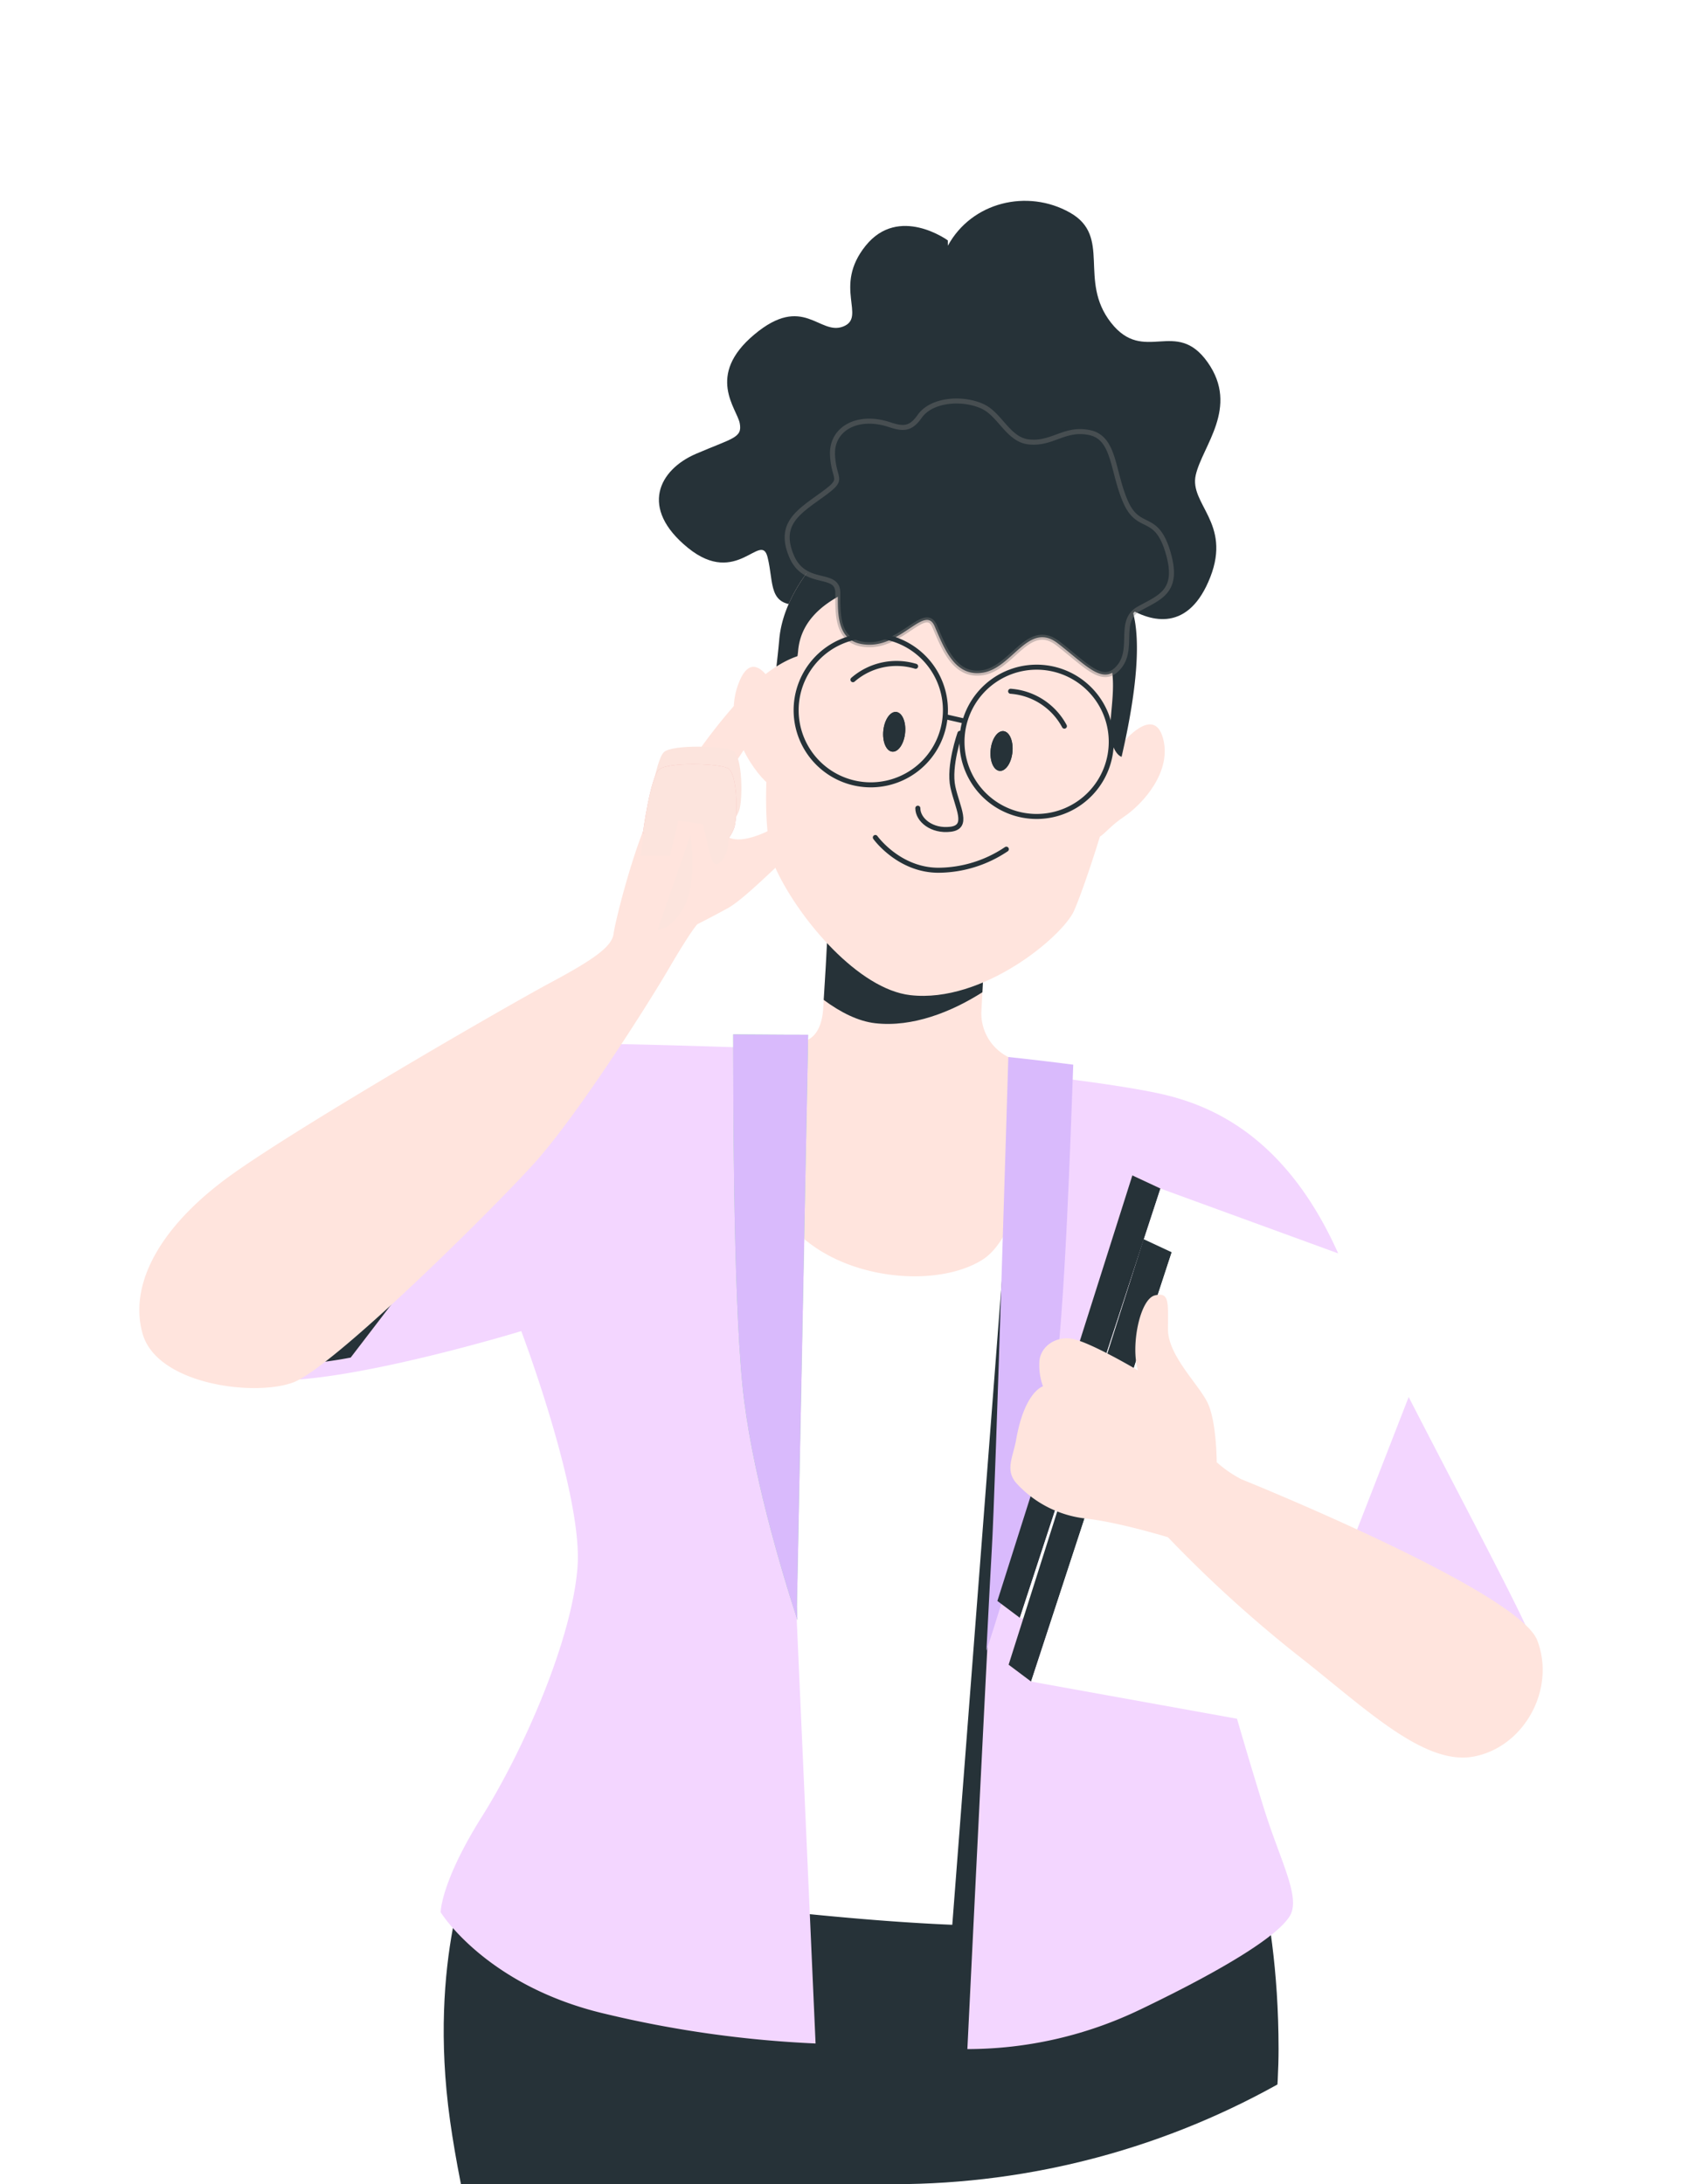
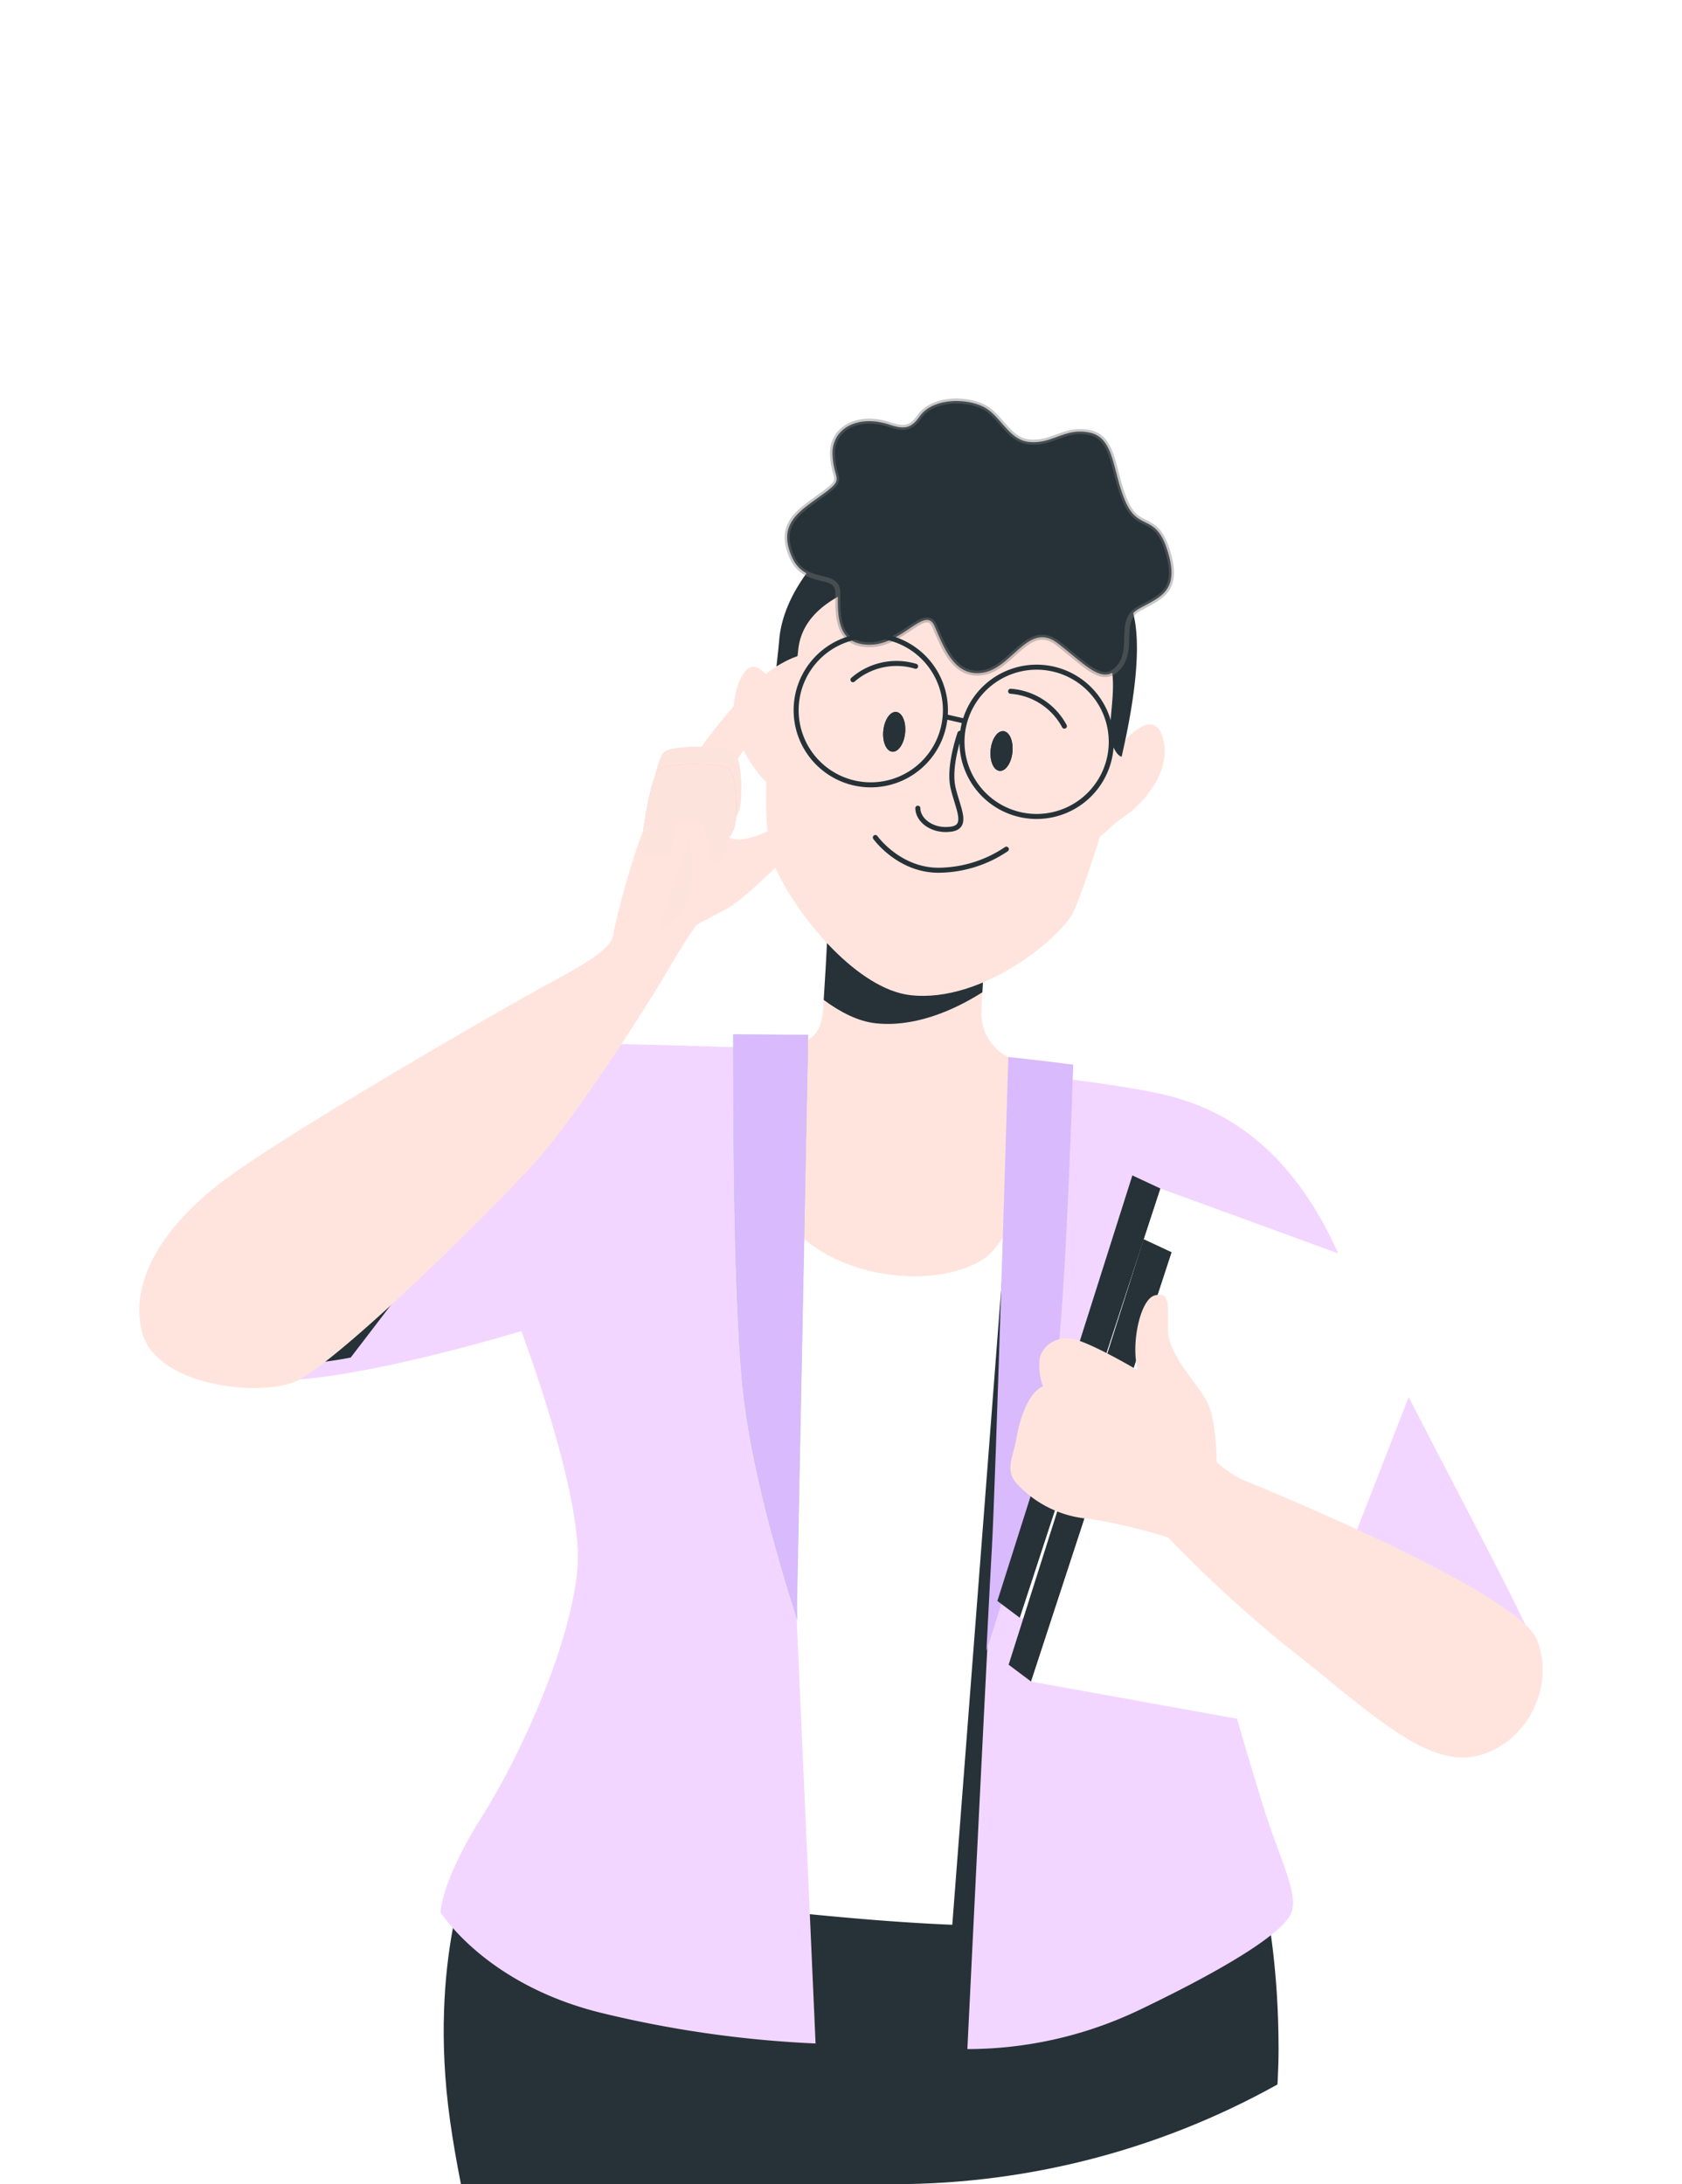
<svg xmlns="http://www.w3.org/2000/svg" width="335" height="435" viewBox="0 0 335 435">
  <defs>
    <clipPath id="clip-path">
      <path id="Rectangle_17204" data-name="Rectangle 17204" d="M157,0h21A157,157,0,0,1,335,157V278A157,157,0,0,1,178,435H0a0,0,0,0,1,0,0V157A157,157,0,0,1,157,0Z" transform="translate(0 0)" fill="#fff" />
    </clipPath>
    <clipPath id="clip-path-2">
      <rect id="Rectangle_17203" data-name="Rectangle 17203" width="281" height="645.42" fill="none" />
    </clipPath>
    <filter id="Path_47465" x="32.726" y="198.918" width="138.705" height="217.056" filterUnits="userSpaceOnUse">
      <feOffset dy="3" input="SourceAlpha" />
      <feGaussianBlur stdDeviation="3" result="blur" />
      <feFlood flood-opacity="0.161" />
      <feComposite operator="in" in2="blur" />
      <feComposite in="SourceGraphic" />
    </filter>
    <filter id="Path_47472" x="183.671" y="204.516" width="131.515" height="212.594" filterUnits="userSpaceOnUse">
      <feOffset dy="3" input="SourceAlpha" />
      <feGaussianBlur stdDeviation="3" result="blur-2" />
      <feFlood flood-opacity="0.161" />
      <feComposite operator="in" in2="blur-2" />
      <feComposite in="SourceGraphic" />
    </filter>
    <filter id="Path_47504" x="18.747" y="121.237" width="161.854" height="164.217" filterUnits="userSpaceOnUse">
      <feOffset dy="3" input="SourceAlpha" />
      <feGaussianBlur stdDeviation="3" result="blur-3" />
      <feFlood flood-opacity="0.102" />
      <feComposite operator="in" in2="blur-3" />
      <feComposite in="SourceGraphic" />
    </filter>
  </defs>
  <g id="Mask_Group_32744" data-name="Mask Group 32744" transform="translate(0)" clip-path="url(#clip-path)">
    <g id="Group_36166" data-name="Group 36166" transform="translate(27 40)">
      <g id="Group_36165" data-name="Group 36165" clip-path="url(#clip-path-2)">
        <path id="Path_47434" data-name="Path 47434" d="M140.667,435.362H105.979a1.788,1.788,0,0,1-1.788-1.788v-6.08a1.788,1.788,0,0,1,1.788-1.788h34.688a1.788,1.788,0,0,1,1.788,1.788v6.08a1.786,1.786,0,0,1-1.788,1.788" transform="translate(51.411 210.058)" fill="#263238" />
        <path id="Path_47435" data-name="Path 47435" d="M160.725,301.8s-12.445,39.327-12.445,48.786,0,33.353-5.974,54.76-13.938,44.306-14.437,46.794a28.945,28.945,0,0,0-.5,4.978S144.3,481.508,144.3,484.994s-3.484,4.48-5.476,4.48H109.948s-1.991-1-2.987-9.957,1.493-25.388,1.493-27.379-2.987-28.873-7.467-44.306-4.48-41.319-3.983-47.79,2.987-16.925,2.987-20.411V312.75Z" transform="translate(47.758 148.918)" fill="#fff" />
        <path id="Path_47436" data-name="Path 47436" d="M160.725,301.8s-12.445,39.327-12.445,48.786,0,33.353-5.974,54.76-13.938,44.306-14.437,46.794a28.945,28.945,0,0,0-.5,4.978S144.3,481.508,144.3,484.994s-3.484,4.48-5.476,4.48H109.948s-1.991-1-2.987-9.957,1.493-25.388,1.493-27.379-2.987-28.873-7.467-44.306-4.48-41.319-3.983-47.79,2.987-16.925,2.987-20.411V312.75Z" transform="translate(47.758 148.918)" fill="none" />
        <path id="Path_47437" data-name="Path 47437" d="M117.409,420.034s4.785,4.785,4.1,7.177a12.508,12.508,0,0,1-1.708,3.76" transform="translate(57.934 207.259)" fill="none" />
        <path id="Path_47438" data-name="Path 47438" d="M121.758,420.034s4.443,2.393,3.76,6.153a43.909,43.909,0,0,1-1.026,4.785" transform="translate(60.08 207.259)" fill="none" />
        <path id="Path_47439" data-name="Path 47439" d="M124.976,419.8s5.127,5.469,3.076,8.2-3.12,3.238-3.12,3.238" transform="translate(61.646 207.146)" fill="none" />
        <path id="Path_47440" data-name="Path 47440" d="M105.064,320.483s39.343,3.19,48.329-6.105l2.036-8.139-53.417,5.6Z" transform="translate(50.336 151.109)" fill="#263238" />
        <path id="Path_47441" data-name="Path 47441" d="M105.064,320.483s39.343,3.19,48.329-6.105l2.036-8.139-53.417,5.6Z" transform="translate(50.336 151.109)" fill="none" />
        <path id="Path_47442" data-name="Path 47442" d="M112.332,420.925s1.431-.358,4.292,1.788,3.934,5.721.715,7.152" transform="translate(55.428 207.688)" fill="none" />
        <path id="Path_47443" data-name="Path 47443" d="M136.595,421.755c-1.52-2.5-3.265-5.235-4.964-7.835a60.812,60.812,0,0,0-27.95-.408c-.136,2.113-.227,4.235-.236,6.241a55.6,55.6,0,0,1,33.15,2" transform="translate(51.043 203.335)" fill="#263238" />
        <path id="Path_47444" data-name="Path 47444" d="M106.534,435.362H69.342a1.788,1.788,0,0,1-1.788-1.788v-6.08a1.788,1.788,0,0,1,1.788-1.788h37.192a1.788,1.788,0,0,1,1.788,1.788v6.08a1.788,1.788,0,0,1-1.788,1.788" transform="translate(33.333 210.058)" fill="#263238" />
        <path id="Path_47445" data-name="Path 47445" d="M63.688,300.852s15.469,34.376,13.75,46.982S67.7,387.94,74,407.992s13.75,43.544,14.9,46.982-13.75,24.637-16.616,29.221,4.583,6.3,9.167,6.3h24.064s3.438-1.145,3.438-6.3-5.157-26.355-2.292-39.533,9.167-42.4,15.469-69.9,4.583-60.732,4.583-60.732Z" transform="translate(31.426 148.451)" fill="#fff" />
        <path id="Path_47446" data-name="Path 47446" d="M63.688,300.852s15.469,34.376,13.75,46.982S67.7,387.94,74,407.992s13.75,43.544,14.9,46.982-13.75,24.637-16.616,29.221,4.583,6.3,9.167,6.3h24.064s3.438-1.145,3.438-6.3-5.157-26.355-2.292-39.533,9.167-42.4,15.469-69.9,4.583-60.732,4.583-60.732Z" transform="translate(31.426 148.451)" fill="none" />
        <path id="Path_47447" data-name="Path 47447" d="M75.168,422.407s-5.127,5.469-3.418,7.177" transform="translate(35.231 208.43)" fill="none" />
        <path id="Path_47448" data-name="Path 47448" d="M78.161,422.636s-4.443,4.443-2.734,7.177" transform="translate(37.025 208.543)" fill="none" />
        <path id="Path_47449" data-name="Path 47449" d="M81.974,422.407s-4.785,5.127-2.05,7.519" transform="translate(39.021 208.43)" fill="none" />
        <path id="Path_47450" data-name="Path 47450" d="M69.469,316.25s37.137,9.158,55.451,1.526l.194-7.077-58.19-3.1Z" transform="translate(33.023 151.781)" fill="#263238" />
        <path id="Path_47451" data-name="Path 47451" d="M69.469,316.25s37.137,9.158,55.451,1.526l.194-7.077-58.19-3.1Z" transform="translate(33.023 151.781)" fill="none" />
        <path id="Path_47452" data-name="Path 47452" d="M86.909,420.918a11.284,11.284,0,0,0-2.861,4.291c-1.431,3.218-.358,4.649,2.146,5.364" transform="translate(41.156 207.695)" fill="none" />
        <path id="Path_47453" data-name="Path 47453" d="M103.864,421.536c-.3-1.98-.638-4.2-.959-6.57-11.365-3.359-19.434-2.787-24.74-1.28-2.022,3.25-4.2,6.559-6.039,9.34a3.011,3.011,0,0,0,2.083-.851c.088-.084,8.4-7.821,29.655-.639" transform="translate(35.589 203.537)" fill="#263238" />
        <path id="Path_47454" data-name="Path 47454" d="M46.828,226.887s-8.961,20.161-4.48,52.27,19.415,74.672,19.415,74.672,30.615,8.961,70.938,8.961,59.737-9.707,59.737-9.707,14.934-56.75,14.934-88.113-8.214-49.283-8.214-49.283-71.685,15.681-138.143-6.72Z" transform="translate(20.277 103.111)" fill="#263238" />
-         <path id="Path_47455" data-name="Path 47455" d="M46.828,226.887s-8.961,20.161-4.48,52.27,19.415,74.672,19.415,74.672,30.615,8.961,70.938,8.961,59.737-9.707,59.737-9.707,14.934-56.75,14.934-88.113-8.214-49.283-8.214-49.283-71.685,15.681-138.143-6.72Z" transform="translate(20.277 103.111)" fill="none" />
        <line id="Line_117" data-name="Line 117" x2="2.546" y2="3.653" transform="translate(160.806 424.195)" fill="none" />
        <line id="Line_118" data-name="Line 118" x2="29.198" y2="41.877" transform="translate(128.631 378.051)" fill="none" />
        <line id="Line_119" data-name="Line 119" x2="16.903" y2="22.385" transform="translate(153.758 400.893)" fill="none" />
        <path id="Path_47456" data-name="Path 47456" d="M70.53,310.032s44.315,9.137,98.679-1.828" transform="translate(34.802 152.078)" fill="none" />
        <path id="Path_47457" data-name="Path 47457" d="M115.391,113.706l-33.6-2.24s8.214,54.51-3.734,88.113-20.908,57.5-20.908,57.5l-8.214,15.681s26.135,9.707,53.764,12.694,53.017,4.48,66.458,1.493a213.149,213.149,0,0,0,26.882-8.214s-25.388-64.964-25.388-100.06-8.038-61.633-8.038-61.633l-12.933-1.523Z" transform="translate(24.145 55.001)" fill="#fff" />
        <path id="Path_47458" data-name="Path 47458" d="M115.391,113.706l-33.6-2.24s8.214,54.51-3.734,88.113-20.908,57.5-20.908,57.5l-8.214,15.681s26.135,9.707,53.764,12.694,53.017,4.48,66.458,1.493a213.149,213.149,0,0,0,26.882-8.214s-25.388-64.964-25.388-100.06-8.038-61.633-8.038-61.633l-12.933-1.523Z" transform="translate(24.145 55.001)" fill="none" />
        <path id="Path_47459" data-name="Path 47459" d="M119.272,139.8,108.916,274.426l9.061,1.295Z" transform="translate(53.743 68.983)" fill="#263238" />
        <path id="Path_47460" data-name="Path 47460" d="M119.272,139.8,108.916,274.426l9.061,1.295Z" transform="translate(53.743 68.983)" fill="none" />
        <path id="Path_47461" data-name="Path 47461" d="M97.182,87.716c1.623,2.525-.087,25.06-.33,29.677-.239,4.525-2.266,7.909-7.137,6.538-10.478-2.947-8.214,4.107-8.214,4.107s-1.493,16.428,6.72,29.869,30.242,16.054,40.323,9.707,11.574-37.176,11.574-37.176l-6.41-3.2a9.722,9.722,0,0,1-5.37-8.958l.953-17.866S107.264,103.4,97.182,87.716" transform="translate(40.114 43.282)" fill="#ffe4dd" />
        <path id="Path_47462" data-name="Path 47462" d="M97.182,87.716c1.623,2.525-.087,25.06-.33,29.677-.239,4.525-2.266,7.909-7.137,6.538-10.478-2.947-8.214,4.107-8.214,4.107s-1.493,16.428,6.72,29.869,30.242,16.054,40.323,9.707,11.574-37.176,11.574-37.176l-6.41-3.2a9.722,9.722,0,0,1-5.37-8.958l.953-17.866S107.264,103.4,97.182,87.716Z" transform="translate(40.114 43.282)" fill="none" />
        <path id="Path_47463" data-name="Path 47463" d="M124.121,100.41S102.093,103.4,92.012,87.716c1.487,2.313.179,21.393-.239,28.141,3.366,2.5,6.876,4.255,10.245,4.643,7.428.857,15.221-2.251,21.361-6.166Z" transform="translate(45.284 43.282)" fill="#263238" />
-         <path id="Path_47464" data-name="Path 47464" d="M124.121,100.41S102.093,103.4,92.012,87.716c1.487,2.313.179,21.393-.239,28.141,3.366,2.5,6.876,4.255,10.245,4.643,7.428.857,15.221-2.251,21.361-6.166Z" transform="translate(45.284 43.282)" fill="none" />
        <g transform="matrix(1, 0, 0, 1, -27, -40)" filter="url(#Path_47465)">
          <path id="Path_47465-2" data-name="Path 47465" d="M129.087,111.6s-18.684-.738-35.484-1.111-25.015,1.12-31.362,4.48-47.79,41.816-50.4,48.163S6.544,177.039,22.6,177.413s49.349-9.8,49.349-9.8,12.321,32.482,11.2,47.043-10.827,36.589-19.041,49.657-8.214,19.041-8.214,19.041,8.961,14.561,32.482,20.161a221.541,221.541,0,0,0,42.19,5.974l-3.734-84.006Z" transform="translate(31.87 94.49)" fill="#f3d6ff" />
        </g>
        <path id="Path_47466" data-name="Path 47466" d="M129.087,111.6s-18.684-.738-35.484-1.111-25.015,1.12-31.362,4.48-47.79,41.816-50.4,48.163S6.544,177.039,22.6,177.413s49.349-9.8,49.349-9.8,12.321,32.482,11.2,47.043-10.827,36.589-19.041,49.657-8.214,19.041-8.214,19.041,8.961,14.561,32.482,20.161a221.541,221.541,0,0,0,42.19,5.974l-3.734-84.006Z" transform="translate(4.865 54.489)" fill="none" />
        <path id="Path_47467" data-name="Path 47467" d="M48.4,137.4,54.365,154.3l-8.872-11.075" transform="translate(22.447 67.8)" fill="none" />
        <path id="Path_47468" data-name="Path 47468" d="M57.3,136.966,10.787,161.085c1.674,1.84,5.079,3.087,11.353,3.233a84.79,84.79,0,0,0,15.384-1.531Z" transform="translate(5.323 67.584)" fill="#263238" />
        <path id="Path_47469" data-name="Path 47469" d="M57.3,136.966,10.787,161.085c1.674,1.84,5.079,3.087,11.353,3.233a84.79,84.79,0,0,0,15.384-1.531Z" transform="translate(5.323 67.584)" fill="none" />
        <path id="Path_47470" data-name="Path 47470" d="M79.7,111.16c.039,11.062-.076,50.382,1.844,69.9,1.613,16.4,7.676,36.662,10.947,46.728l-.119-2.672,2.257-113.883s-6.316,0-14.928-.075" transform="translate(39.326 54.85)" fill="#92e3a9" />
        <path id="Path_47471" data-name="Path 47471" d="M79.7,111.16c.039,11.062-.076,50.382,1.844,69.9,1.613,16.4,7.676,36.662,10.947,46.728l-.119-2.672,2.257-113.883S88.312,111.235,79.7,111.16Z" transform="translate(39.326 54.85)" fill="#d9bafc" />
        <g transform="matrix(1, 0, 0, 1, -27, -40)" filter="url(#Path_47472)">
          <path id="Path_47472-2" data-name="Path 47472" d="M119.084,114.177s-2.551,85.931-3.3,98.252-4.854,96.326-4.854,96.326a79.474,79.474,0,0,0,34.349-7.841c17.921-8.587,27.629-14.934,29.869-18.668s-1.867-10.827-5.227-21.655-8.214-27.255-9.334-32.856-.373-19.415-.373-19.415,17.921,17.548,23.148,16.054,40.323,8.587,41.069,5.974-29.122-56.377-39.576-79.9S159.47,120.742,149.389,118.5s-30.3-4.325-30.3-4.325" transform="translate(81.74 96.34)" fill="#f3d6ff" />
        </g>
        <path id="Path_47473" data-name="Path 47473" d="M119.084,114.177s-2.551,85.931-3.3,98.252-4.854,96.326-4.854,96.326a79.474,79.474,0,0,0,34.349-7.841c17.921-8.587,27.629-14.934,29.869-18.668s-1.867-10.827-5.227-21.655-8.214-27.255-9.334-32.856-.373-19.415-.373-19.415,17.921,17.548,23.148,16.054,40.323,8.587,41.069,5.974-29.122-56.377-39.576-79.9S159.47,120.742,149.389,118.5,119.084,114.177,119.084,114.177Z" transform="translate(54.738 56.339)" fill="none" />
        <path id="Path_47474" data-name="Path 47474" d="M130.765,115.7c-7.022-.914-12.933-1.523-12.933-1.523s-2.551,85.931-3.3,98.252c-.185,3.051-.576,10.5-1.06,19.987,3.333-10.173,11.06-34.813,13.381-51.349,2.361-16.825,3.415-52.608,3.91-65.366" transform="translate(55.992 56.339)" fill="#d9bafc" />
        <path id="Path_47475" data-name="Path 47475" d="M130.765,115.7c-7.022-.914-12.933-1.523-12.933-1.523s-2.551,85.931-3.3,98.252c-.185,3.051-.576,10.5-1.06,19.987,3.333-10.173,11.06-34.813,13.381-51.349C129.216,164.241,130.271,128.459,130.765,115.7Z" transform="translate(55.992 56.339)" fill="none" />
        <path id="Path_47476" data-name="Path 47476" d="M141.815,129.966l-26.882,84.752,4.48,3.36,28-85.5Z" transform="translate(56.712 64.13)" fill="#263238" />
        <path id="Path_47477" data-name="Path 47477" d="M141.815,129.966l-26.882,84.752,4.48,3.36,28-85.5Z" transform="translate(56.712 64.13)" fill="none" />
        <path id="Path_47478" data-name="Path 47478" d="M145.935,131.716l51.15,18.668-29.5,75.792-49.657-8.961Z" transform="translate(58.192 64.993)" fill="#fff" />
        <path id="Path_47479" data-name="Path 47479" d="M145.935,131.716l51.15,18.668-29.5,75.792-49.657-8.961Z" transform="translate(58.192 64.993)" fill="none" />
        <path id="Path_47480" data-name="Path 47480" d="M143.315,138.466l-26.882,84.752,4.48,3.36,28-85.5Z" transform="translate(57.452 68.324)" fill="#263238" />
        <path id="Path_47481" data-name="Path 47481" d="M143.315,138.466l-26.882,84.752,4.48,3.36,28-85.5Z" transform="translate(57.452 68.324)" fill="none" />
        <path id="Path_47482" data-name="Path 47482" d="M147.435,140.216l51.15,18.668-29.5,75.792-49.657-8.961Z" transform="translate(58.932 69.187)" fill="#fff" />
        <path id="Path_47483" data-name="Path 47483" d="M147.435,140.216l51.15,18.668-29.5,75.792-49.657-8.961Z" transform="translate(58.932 69.187)" fill="none" />
        <path id="Path_47484" data-name="Path 47484" d="M142.078,160.947S132,154.973,128.637,154.6s-6.208,1.91-6.208,4.9a12.363,12.363,0,0,0,.73,4.63s-3.654.975-5.349,10.635c-.594,3.39-2.24,5.974,0,8.587a21.914,21.914,0,0,0,13.814,7.094c6.72.747,16.428,3.734,16.428,3.734a255.4,255.4,0,0,0,25.388,23.148c13.441,10.454,25.388,22.4,35.469,20.535s16.428-13.441,12.694-23.148S164.48,183.348,162.613,182.6a24.382,24.382,0,0,1-4.854-3.36s0-8.214-1.867-11.947-7.841-9.334-7.841-14.561.373-7.467-2.613-6.72-4.854,10.081-3.36,14.934" transform="translate(57.568 71.978)" fill="#ffe4dd" />
        <path id="Path_47485" data-name="Path 47485" d="M142.078,160.947S132,154.973,128.637,154.6s-6.208,1.91-6.208,4.9a12.363,12.363,0,0,0,.73,4.63s-3.654.975-5.349,10.635c-.594,3.39-2.24,5.974,0,8.587a21.914,21.914,0,0,0,13.814,7.094c6.72.747,16.428,3.734,16.428,3.734a255.4,255.4,0,0,0,25.388,23.148c13.441,10.454,25.388,22.4,35.469,20.535s16.428-13.441,12.694-23.148S164.48,183.348,162.613,182.6a24.382,24.382,0,0,1-4.854-3.36s0-8.214-1.867-11.947-7.841-9.334-7.841-14.561.373-7.467-2.613-6.72S140.585,156.093,142.078,160.947Z" transform="translate(57.568 71.978)" fill="none" />
        <path id="Path_47486" data-name="Path 47486" d="M89.156,68.822s-4.752-11.88-8.184-3.959c-4.25,9.809,3.961,19.536,6.072,20.856s2.112-16.9,2.112-16.9" transform="translate(39.36 30.662)" fill="#ffe4dd" />
        <path id="Path_47487" data-name="Path 47487" d="M89.156,68.822s-4.752-11.88-8.184-3.959c-4.25,9.809,3.961,19.536,6.072,20.856S89.156,68.822,89.156,68.822Z" transform="translate(39.36 30.662)" fill="none" />
        <path id="Path_47488" data-name="Path 47488" d="M133.55,73.424s6.057-7.455,7.921-.932-3.728,13.045-7.921,15.841-5.591,6.523-5.591,1.4,5.591-16.307,5.591-16.307" transform="translate(63.139 34.45)" fill="#ffe4dd" />
        <path id="Path_47489" data-name="Path 47489" d="M133.55,73.424s6.057-7.455,7.921-.932-3.728,13.045-7.921,15.841-5.591,6.523-5.591,1.4S133.55,73.424,133.55,73.424Z" transform="translate(63.139 34.45)" fill="none" />
-         <path id="Path_47490" data-name="Path 47490" d="M127.341,7.879S117.574.751,110.973,8.935s.264,14.256-4.488,16.1-7.92-6.6-17.688,1.585-3.432,14.784-2.9,17.688-1.32,2.9-8.711,6.072S65.831,61.207,75.6,69.128,90.117,65.7,91.437,70.975s0,9.767,6.6,9.5,19.8-11.087,27.984-6.072,17.16,17.687,23.232,13.728,8.184-10.824,13.463-7.393,12.672,5.016,16.9-5.808-4.223-14.519-2.9-20.327,8.711-13.463,2.376-22.439-12.672.529-19.271-7.92.264-17.16-8.184-21.912-19.536-2.112-24.288,6.6" transform="translate(34.438 0)" fill="#263238" />
        <path id="Path_47491" data-name="Path 47491" d="M97.426,48.914S87.642,57.3,86.71,68.016s-5.125,36.341-.466,46.125,16.28,23.508,26.556,24.694c14.444,1.667,30.284-11.647,32.614-16.773s14.949-41.473,12.113-57.773c-3.726-21.432-39.6-35.409-60.1-15.375" transform="translate(41.491 19.357)" fill="#ffe4dd" />
        <path id="Path_47492" data-name="Path 47492" d="M97.426,48.914S87.642,57.3,86.71,68.016s-5.125,36.341-.466,46.125,16.28,23.508,26.556,24.694c14.444,1.667,30.284-11.647,32.614-16.773s14.949-41.473,12.113-57.773C153.8,42.856,117.926,28.879,97.426,48.914Z" transform="translate(41.491 19.357)" fill="none" />
        <path id="Path_47493" data-name="Path 47493" d="M157.091,64.288c-3.728-21.432-39.6-35.409-60.1-15.375,0,0-9.783,8.386-10.715,19.1-.264,3.035-.789,7.264-1.3,11.989a14.249,14.249,0,0,0,5.048-9.646c.529-6.6,6.072-13.463,27.191-16.368s33,12.672,34.848,18.215-.791,12.936.529,16.632c.493,1.378,1.132,2.277,1.864,2.537,2.318-10.039,3.82-20.3,2.64-27.088" transform="translate(41.928 19.357)" fill="#263238" />
        <path id="Path_47494" data-name="Path 47494" d="M113.914,29.012a5.359,5.359,0,0,0-.612.724c-1.743,2.475-3.118,2.633-6.019,1.667-6.337-2.112-11.616.792-11.352,6.072s2.64,4.488-2.112,7.92S85.108,51.2,87.747,57.538s9.24,2.9,9.24,7.392-.264,10.3,6.335,10.3,11.087-7.92,12.936-3.7,3.961,10.3,9.767,9.24,8.976-10.3,14.784-5.808,8.976,8.448,12.143,4.752-.264-9.24,3.961-11.616,8.184-3.432,5.808-11.352-5.808-3.961-8.448-10.031-2.112-12.672-7.128-13.728S139.753,35.362,135,34.836c-4.053-.45-5.659-5.378-9.094-7.028-3.451-1.659-9.147-1.626-12,1.2" transform="translate(42.88 13.172)" fill="#263238" />
        <path id="Path_47495" data-name="Path 47495" d="M113.914,29.012a5.359,5.359,0,0,0-.612.724c-1.743,2.475-3.118,2.633-6.019,1.667-6.337-2.112-11.616.792-11.352,6.072s2.64,4.488-2.112,7.92S85.108,51.2,87.747,57.538s9.24,2.9,9.24,7.392-.264,10.3,6.335,10.3,11.087-7.92,12.936-3.7,3.961,10.3,9.767,9.24,8.976-10.3,14.784-5.808,8.976,8.448,12.143,4.752-.264-9.24,3.961-11.616,8.184-3.432,5.808-11.352-5.808-3.961-8.448-10.031-2.112-12.672-7.128-13.728S139.753,35.362,135,34.836c-4.053-.45-5.659-5.378-9.094-7.028C122.458,26.149,116.762,26.182,113.914,29.012Z" transform="translate(42.88 13.172)" fill="none" />
        <path id="Path_47496" data-name="Path 47496" d="M112.713,71.012s-2.33,6.523-1.4,10.715,3.262,7.92-.466,8.386-6.523-1.864-6.523-4.194" transform="translate(51.478 35.04)" fill="none" />
        <path id="Path_47497" data-name="Path 47497" d="M98.66,84.9s4.66,6.523,12.579,6.523a24.453,24.453,0,0,0,13.511-4.194" transform="translate(48.682 41.894)" fill="none" />
        <path id="Path_47498" data-name="Path 47498" d="M104.073,72.332c-.217,2.185-1.363,3.859-2.561,3.741s-1.994-1.986-1.777-4.17,1.362-3.859,2.561-3.741,1.994,1.985,1.777,4.17" transform="translate(49.195 33.631)" fill="#263238" />
        <path id="Path_47499" data-name="Path 47499" d="M118.386,74.893c-.217,2.185-1.364,3.859-2.561,3.74s-1.994-1.986-1.777-4.17,1.363-3.859,2.561-3.741,1.992,1.986,1.777,4.171" transform="translate(56.257 34.894)" fill="#263238" />
        <path id="Path_47500" data-name="Path 47500" d="M117.825,72.554a14.866,14.866,0,1,1-15.146-14.58A14.866,14.866,0,0,1,117.825,72.554Z" transform="translate(43.469 28.605)" fill="none" />
        <path id="Path_47501" data-name="Path 47501" d="M139.942,76.772A14.865,14.865,0,1,1,124.8,62.192,14.866,14.866,0,0,1,139.942,76.772Z" transform="translate(54.383 30.686)" fill="none" />
        <line id="Line_120" data-name="Line 120" x2="3.48" y2="0.799" transform="translate(161.324 102.747)" fill="none" />
        <line id="Line_121" data-name="Line 121" x1="4.64" y1="1.066" transform="translate(127.132 96.18)" fill="none" />
        <line id="Line_122" data-name="Line 122" x2="3.477" y2="0.656" transform="translate(194.326 107.459)" fill="none" />
        <path id="Path_47502" data-name="Path 47502" d="M95.673,64.918a13.223,13.223,0,0,1,12.481-2.675" transform="translate(47.208 30.453)" fill="none" />
        <path id="Path_47503" data-name="Path 47503" d="M127.408,72.349A13.226,13.226,0,0,0,116.7,65.4" transform="translate(57.583 32.272)" fill="none" />
        <g transform="matrix(1, 0, 0, 1, -27, -40)" filter="url(#Path_47504)">
          <path id="Path_47504-2" data-name="Path 47504" d="M111.954,77.624a110.121,110.121,0,0,1,10.7-12.908c5.666-5.666,13.221-8.186,13.221-4.722s-5.037,4.092-8.5,8.5-11.647,16.054-11.962,19.2,0,8.5,5.666,7.555,11.962-6.3,14.8-8.186,10.7,0,7.87,2.518-7.87,3.777-11.962,7.24-10.7,10.388-14.167,12.278-5.981,3.148-5.981,3.148-1.259,1.259-5.666,8.814-18.259,29.277-26.758,38.722-40.3,40.925-48.165,43.758-27.073.315-29.906-9.76,3.778-21.722,17.944-31.8S73.548,128.619,82.363,123.9s12.278-7.24,12.593-9.76,4.407-18.889,8.185-25.5a47.577,47.577,0,0,1,8.813-11.014" transform="translate(27.25 68.82)" fill="#ffe4dd" />
        </g>
        <path id="Path_47505" data-name="Path 47505" d="M111.954,77.624a110.121,110.121,0,0,1,10.7-12.908c5.666-5.666,13.221-8.186,13.221-4.722s-5.037,4.092-8.5,8.5-11.647,16.054-11.962,19.2,0,8.5,5.666,7.555,11.962-6.3,14.8-8.186,10.7,0,7.87,2.518-7.87,3.777-11.962,7.24-10.7,10.388-14.167,12.278-5.981,3.148-5.981,3.148-1.259,1.259-5.666,8.814-18.259,29.277-26.758,38.722-40.3,40.925-48.165,43.758-27.073.315-29.906-9.76,3.778-21.722,17.944-31.8S73.548,128.619,82.363,123.9s12.278-7.24,12.593-9.76,4.407-18.889,8.185-25.5A47.577,47.577,0,0,1,111.954,77.624Z" transform="translate(0.247 28.823)" fill="none" />
        <path id="Path_47506" data-name="Path 47506" d="M68.321,86.539s1.493-11.2,3.236-12.694,11.7-1.244,13.69-.249,1.991,9.957,1.244,11.947-1.991,3.236-2.737,2.49-2.24-8.214-2.24-8.214l-5.227-.747-1.743,7.467" transform="translate(33.712 35.915)" fill="#fce4dd" />
        <path id="Path_47507" data-name="Path 47507" d="M68.321,86.539s1.493-11.2,3.236-12.694,11.7-1.244,13.69-.249,1.991,9.957,1.244,11.947-1.991,3.236-2.737,2.49-2.24-8.214-2.24-8.214l-5.227-.747-1.743,7.467" transform="translate(33.712 35.915)" fill="none" />
        <path id="Path_47508" data-name="Path 47508" d="M67.654,88.873s1.493-11.2,3.236-12.694,11.7-1.244,13.69-.249,1.991,9.957,1.244,11.947-1.991,3.236-2.737,2.49-2.24-8.214-2.24-8.214l-5.227-.747-1.743,7.467" transform="translate(33.383 37.067)" fill="#f3afae" />
        <path id="Path_47509" data-name="Path 47509" d="M67.654,88.873s1.493-11.2,3.236-12.694,11.7-1.244,13.69-.249,1.991,9.957,1.244,11.947-1.991,3.236-2.737,2.49-2.24-8.214-2.24-8.214l-5.227-.747-1.743,7.467" transform="translate(33.383 37.067)" fill="#fce4dd" />
        <path id="Path_47510" data-name="Path 47510" d="M67.321,91.695s1.416-10.615,3.066-12.03,11.087-1.18,12.973-.236,1.886,9.436,1.18,11.322-1.888,3.066-2.594,2.36-2.124-7.784-2.124-7.784l-4.954-.708-1.652,7.076" transform="translate(33.218 38.815)" fill="#fce4dd" />
        <path id="Path_47511" data-name="Path 47511" d="M67.321,91.695s1.416-10.615,3.066-12.03,11.087-1.18,12.973-.236,1.886,9.436,1.18,11.322-1.888,3.066-2.594,2.36-2.124-7.784-2.124-7.784l-4.954-.708-1.652,7.076" transform="translate(33.218 38.815)" fill="none" />
        <path id="Path_47512" data-name="Path 47512" d="M76.178,84.556s1.35,9.261-1.157,14.085-5.4,4.824-5.4,4.824" transform="translate(34.352 41.723)" fill="#fce4dd" />
        <path id="Path_47513" data-name="Path 47513" d="M76.178,84.556s1.35,9.261-1.157,14.085-5.4,4.824-5.4,4.824" transform="translate(34.352 41.723)" fill="none" />
      </g>
    </g>
    <path id="Path_47433" data-name="Path 47433" d="M0,370.764Z" fill="#f5c94e" stroke="#707070" stroke-width="1" />
    <path id="Path_47514" data-name="Path 47514" d="M113.914,29.012a5.359,5.359,0,0,0-.612.724c-1.743,2.475-3.118,2.633-6.019,1.667-6.337-2.112-11.616.792-11.352,6.072s2.64,4.488-2.112,7.92S85.108,51.2,87.747,57.538s9.24,2.9,9.24,7.392-.264,10.3,6.335,10.3,11.087-7.92,12.936-3.7,3.961,10.3,9.767,9.24,8.976-10.3,14.784-5.808,8.976,8.448,12.143,4.752-.264-9.24,3.961-11.616,8.184-3.432,5.808-11.352-5.808-3.961-8.448-10.031-2.112-12.672-7.128-13.728S139.753,35.362,135,34.836c-4.053-.45-5.659-5.378-9.094-7.028C122.458,26.149,116.762,26.182,113.914,29.012Z" transform="translate(69.88 53.172)" fill="none" stroke="#787878" stroke-linecap="round" stroke-linejoin="round" stroke-width="1" opacity="0.404" />
    <path id="Path_47515" data-name="Path 47515" d="M112.713,71.012s-2.33,6.523-1.4,10.715,3.262,7.92-.466,8.386-6.523-1.864-6.523-4.194" transform="translate(78.478 75.04)" fill="none" stroke="#263238" stroke-linecap="round" stroke-linejoin="round" stroke-width="1" />
    <path id="Path_47516" data-name="Path 47516" d="M98.66,84.9s4.66,6.523,12.579,6.523a24.453,24.453,0,0,0,13.511-4.194" transform="translate(75.682 81.894)" fill="none" stroke="#263238" stroke-linecap="round" stroke-linejoin="round" stroke-width="1" />
    <path id="Path_47517" data-name="Path 47517" d="M104.073,72.332c-.217,2.185-1.363,3.859-2.561,3.741s-1.994-1.986-1.777-4.17,1.362-3.859,2.561-3.741,1.994,1.985,1.777,4.17" transform="translate(76.195 73.63)" fill="#263238" stroke="rgba(0,0,0,0)" stroke-width="1" />
    <path id="Path_47518" data-name="Path 47518" d="M118.386,74.893c-.217,2.185-1.364,3.859-2.561,3.74s-1.994-1.986-1.777-4.17,1.363-3.859,2.561-3.741,1.992,1.986,1.777,4.171" transform="translate(83.257 74.894)" fill="#263238" stroke="rgba(0,0,0,0)" stroke-width="1" />
    <path id="Path_47519" data-name="Path 47519" d="M117.825,72.554a14.866,14.866,0,1,1-15.146-14.58A14.866,14.866,0,0,1,117.825,72.554Z" transform="translate(70.469 68.605)" fill="none" stroke="#263238" stroke-linecap="round" stroke-linejoin="round" stroke-width="1" />
    <path id="Path_47520" data-name="Path 47520" d="M139.942,76.772A14.865,14.865,0,1,1,124.8,62.192,14.866,14.866,0,0,1,139.942,76.772Z" transform="translate(81.383 70.686)" fill="none" stroke="#263238" stroke-linecap="round" stroke-linejoin="round" stroke-width="1" />
    <line id="Line_123" data-name="Line 123" x2="3.48" y2="0.799" transform="translate(188.324 142.747)" fill="none" stroke="#263238" stroke-linecap="round" stroke-linejoin="round" stroke-width="1" />
    <path id="Path_47521" data-name="Path 47521" d="M95.673,64.918a13.223,13.223,0,0,1,12.481-2.675" transform="translate(74.208 70.453)" fill="none" stroke="#263238" stroke-linecap="round" stroke-linejoin="round" stroke-width="1" />
    <path id="Path_47522" data-name="Path 47522" d="M127.408,72.349A13.226,13.226,0,0,0,116.7,65.4" transform="translate(84.583 72.272)" fill="none" stroke="#263238" stroke-linecap="round" stroke-linejoin="round" stroke-width="1" />
  </g>
</svg>